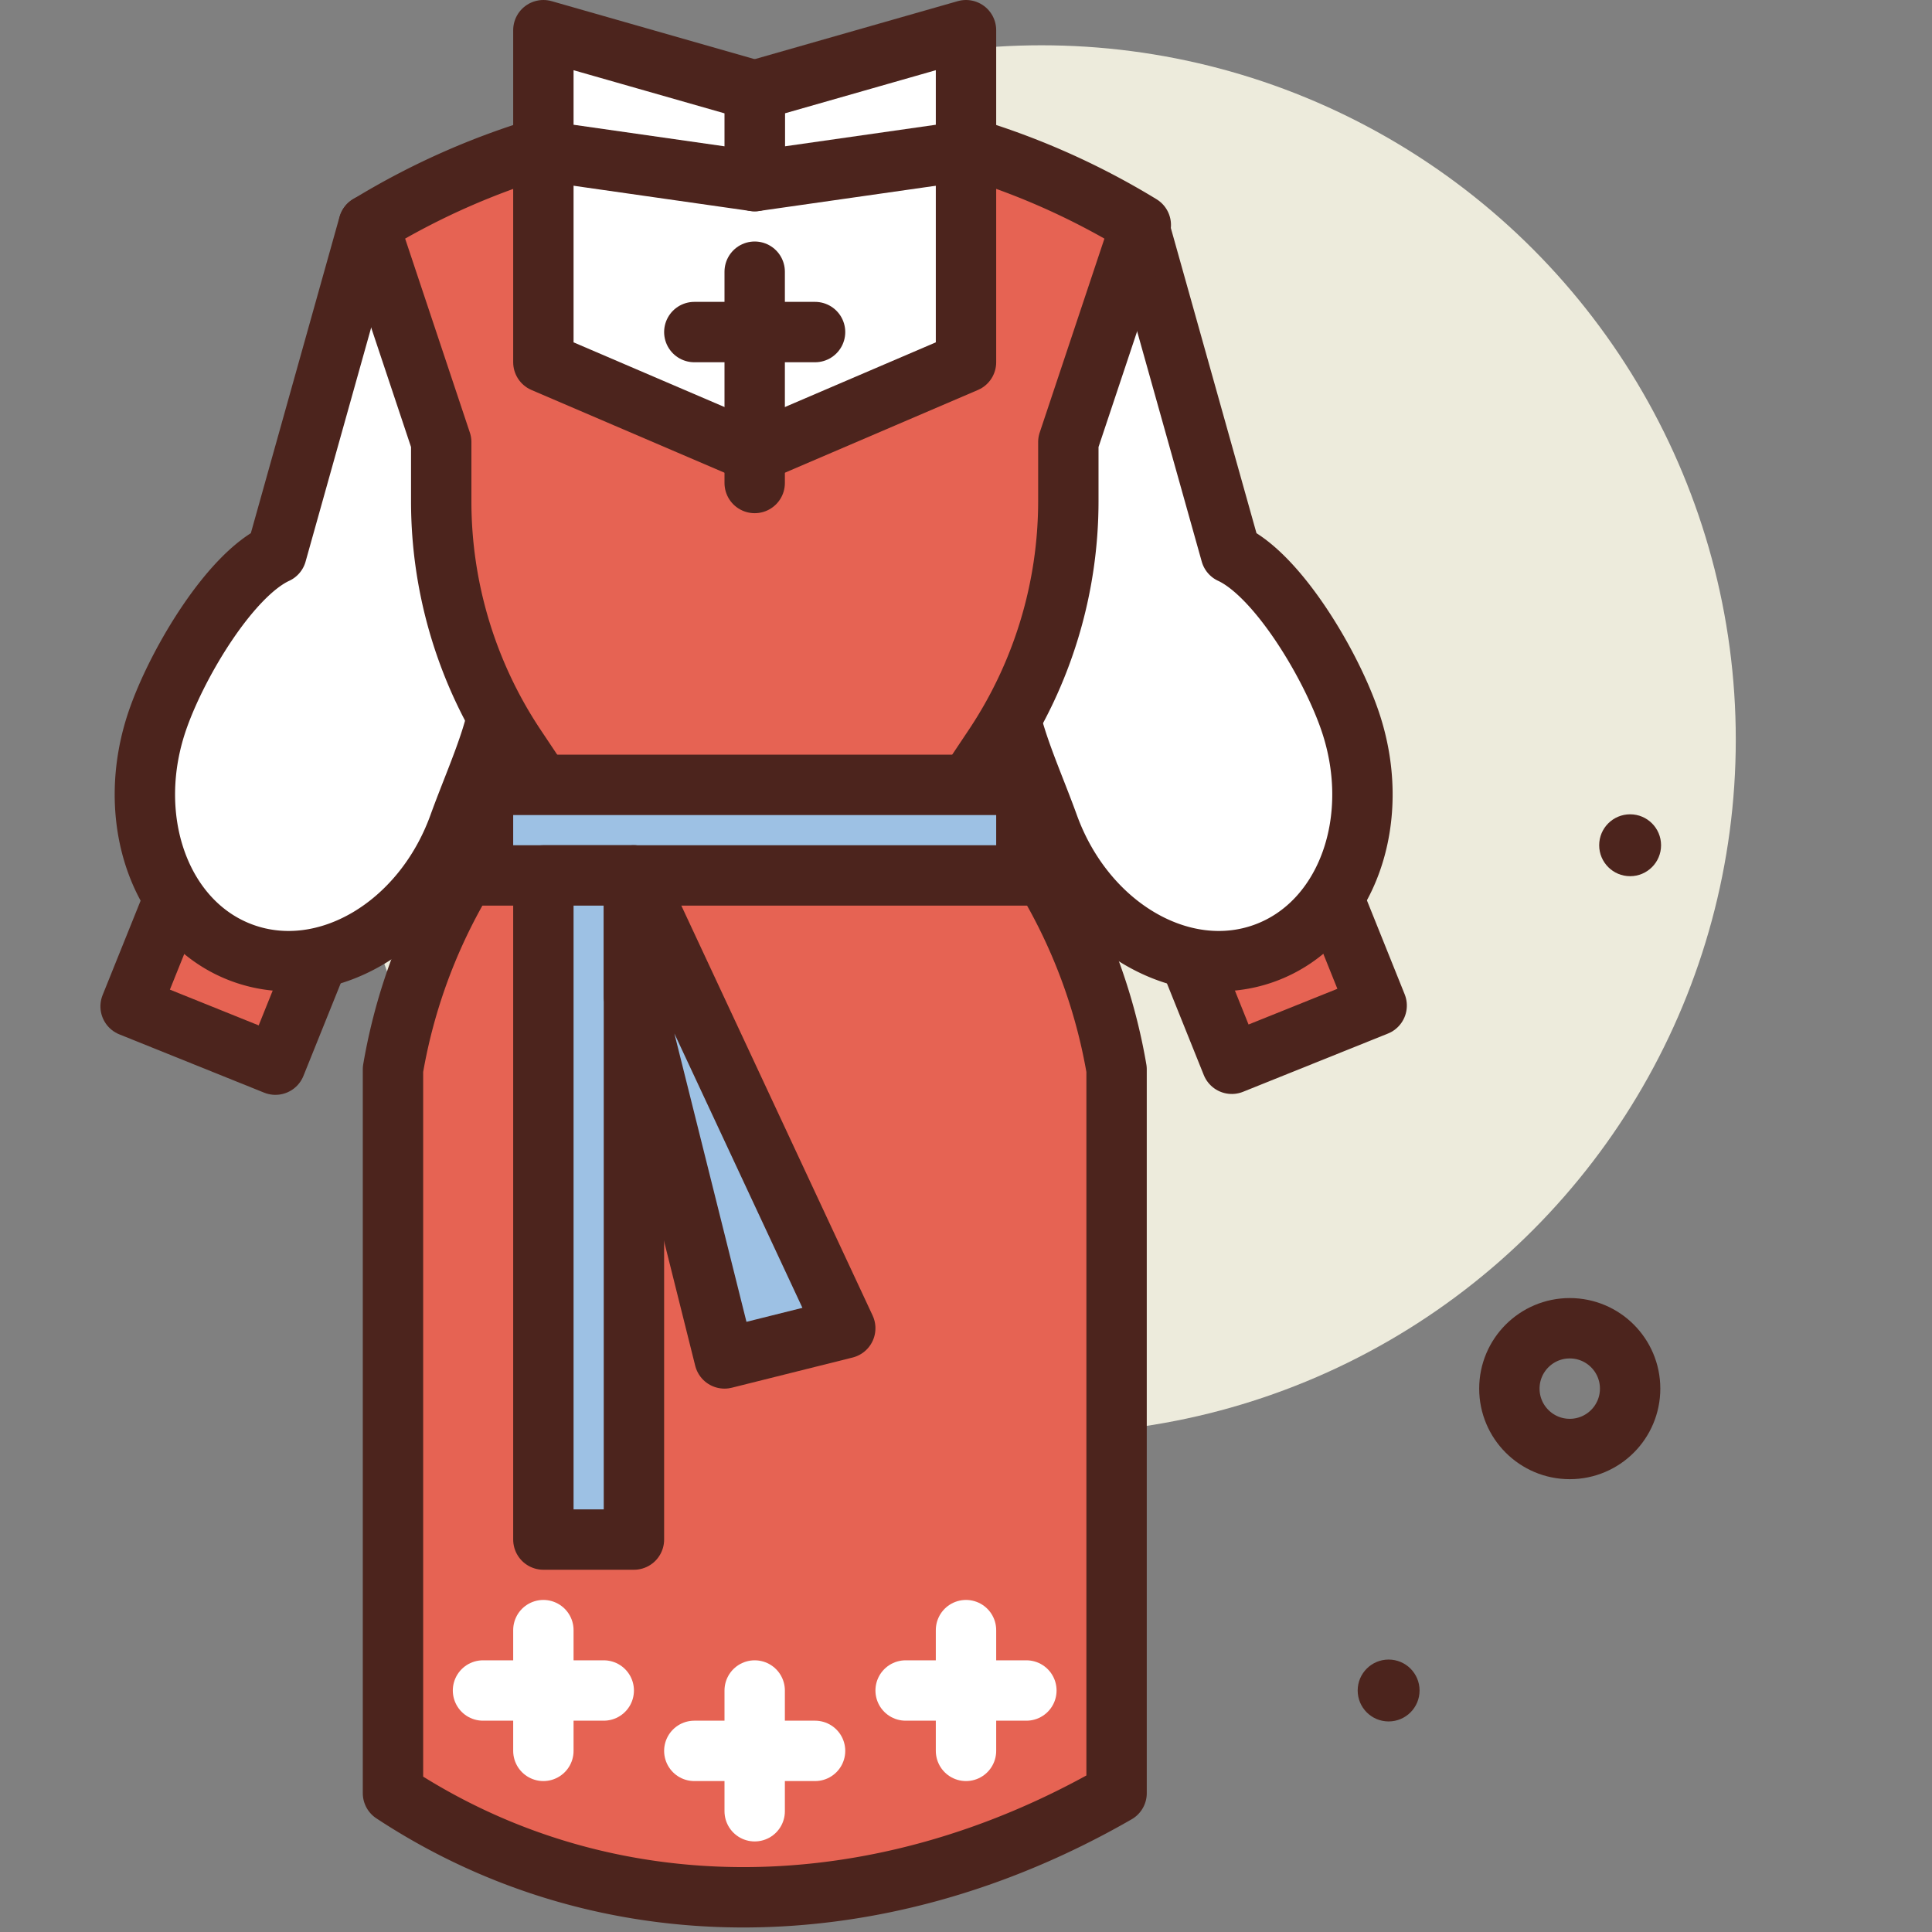
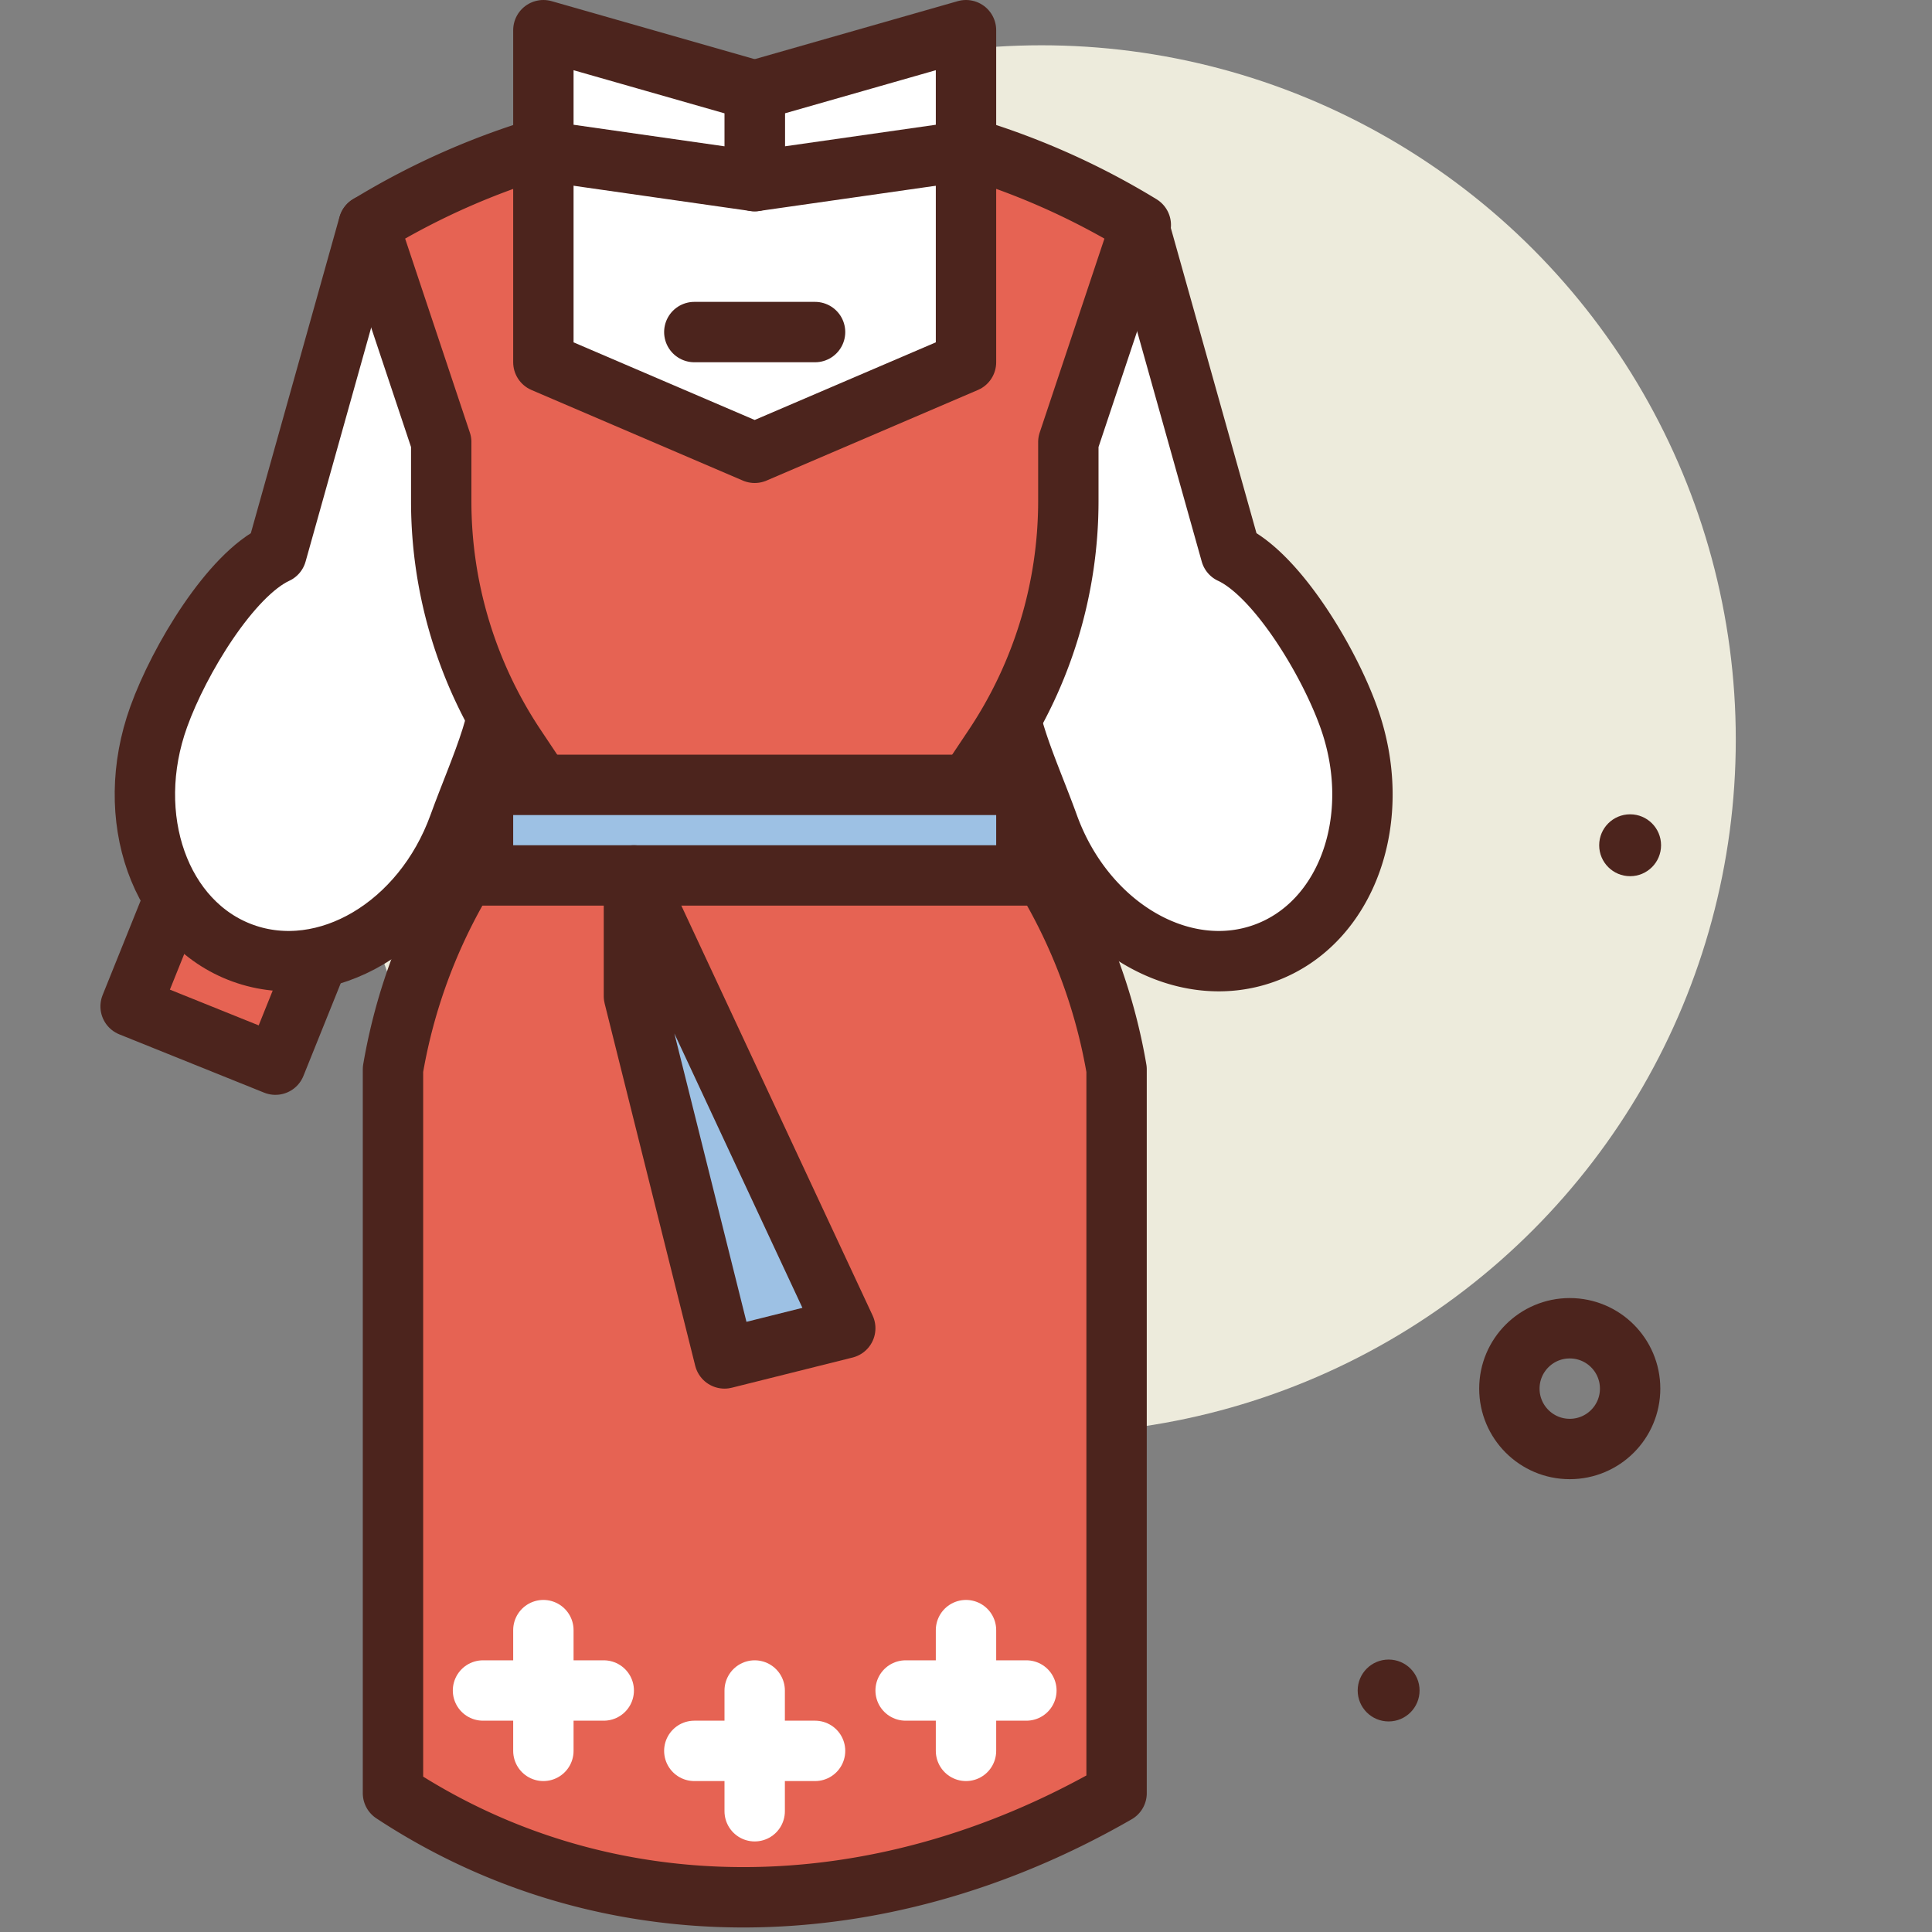
<svg xmlns="http://www.w3.org/2000/svg" width="800px" height="800px" viewBox="0 0 64 64">
  <rect x="0" y="0" width="64" height="64" fill="#808080" stroke="none" />
  <title>costume</title>
  <g id="costume">
    <circle cx="34.5" cy="24.5" r="23" style="fill:#edebdc" />
    <rect x="5.26" y="28.519" width="5.171" height="6" transform="translate(12.338 -0.649) rotate(21.928)" style="fill:#e66353;stroke:#4c241d;stroke-linecap:round;stroke-linejoin:round;stroke-width:2px" />
-     <path d="M16.6,15l-4.39-7.547L9.16,18.333c-1.513.7-3.223,3.524-3.9,5.406-1.207,3.334.04,6.842,2.785,7.836s5.948-.9,7.155-4.236c.721-1.99,1.715-3.924,1.32-5.422a7.945,7.945,0,0,1-.327-2.82Z" style="fill:#ffffff;stroke:#4c241d;stroke-linecap:round;stroke-linejoin:round;stroke-width:2px" />
-     <rect x="39.501" y="28.519" width="5.171" height="6" transform="matrix(-0.928, 0.373, -0.373, -0.928, 92.898, 45.042)" style="fill:#e66353;stroke:#4c241d;stroke-linecap:round;stroke-linejoin:round;stroke-width:2px" />
+     <path d="M16.6,15l-4.39-7.547L9.16,18.333c-1.513.7-3.223,3.524-3.9,5.406-1.207,3.334.04,6.842,2.785,7.836s5.948-.9,7.155-4.236c.721-1.99,1.715-3.924,1.32-5.422Z" style="fill:#ffffff;stroke:#4c241d;stroke-linecap:round;stroke-linejoin:round;stroke-width:2px" />
    <path d="M33.329,15l4.39-7.547,3.053,10.88c1.512.7,3.223,3.524,3.9,5.406,1.207,3.334-.039,6.842-2.784,7.836s-5.949-.9-7.156-4.236c-.721-1.99-1.714-3.924-1.32-5.422a7.923,7.923,0,0,0,.327-2.82Z" style="fill:#ffffff;stroke:#4c241d;stroke-linecap:round;stroke-linejoin:round;stroke-width:2px" />
    <circle cx="54" cy="28" r="1.025" style="fill:#4c241d" />
    <circle cx="46" cy="56" r="1.025" style="fill:#4c241d" />
    <circle cx="52" cy="46" r="2" style="fill:none;stroke:#4c241d;stroke-linecap:round;stroke-linejoin:round;stroke-width:2px" />
    <path d="M35.39,16.606v-1.96l2.4-7.193a24.527,24.527,0,0,0-25.574,0l2.4,7.193v1.96a14.645,14.645,0,0,0,2.459,8.122l.738,1.106a18.462,18.462,0,0,0-4.795,9.591V59.4C20,64,29,64,36.988,59.4V35.425a18.462,18.462,0,0,0-4.8-9.591l.738-1.106A14.645,14.645,0,0,0,35.39,16.606Z" style="fill:#e66353;stroke:#4c241d;stroke-linecap:round;stroke-linejoin:round;stroke-width:2px" />
    <polygon points="32 12 25 15 18 12 18 5 32 5 32 12" style="fill:#ffffff;stroke:#4c241d;stroke-linecap:round;stroke-linejoin:round;stroke-width:2px" />
    <polygon points="32 5 25 6 25 3 32 1 32 5" style="fill:#ffffff;stroke:#4c241d;stroke-linecap:round;stroke-linejoin:round;stroke-width:2px" />
    <polygon points="18 5 25 6 25 3 18 1 18 5" style="fill:#ffffff;stroke:#4c241d;stroke-linecap:round;stroke-linejoin:round;stroke-width:2px" />
    <rect x="16" y="26" width="18" height="3" style="fill:#9dc1e4;stroke:#4c241d;stroke-linecap:round;stroke-linejoin:round;stroke-width:2px" />
-     <rect x="18" y="29" width="3" height="22" style="fill:#9dc1e4;stroke:#4c241d;stroke-linecap:round;stroke-linejoin:round;stroke-width:2px" />
    <polygon points="24 45 21 33 21 29 28 44 24 45" style="fill:#9dc1e4;stroke:#4c241d;stroke-linecap:round;stroke-linejoin:round;stroke-width:2px" />
    <line x1="32" y1="54" x2="32" y2="58" style="fill:none;stroke:#ffffff;stroke-linecap:round;stroke-linejoin:round;stroke-width:2px" />
    <line x1="30" y1="56" x2="34" y2="56" style="fill:none;stroke:#ffffff;stroke-linecap:round;stroke-linejoin:round;stroke-width:2px" />
    <line x1="18" y1="54" x2="18" y2="58" style="fill:none;stroke:#ffffff;stroke-linecap:round;stroke-linejoin:round;stroke-width:2px" />
    <line x1="16" y1="56" x2="20" y2="56" style="fill:none;stroke:#ffffff;stroke-linecap:round;stroke-linejoin:round;stroke-width:2px" />
    <line x1="25" y1="56" x2="25" y2="60" style="fill:none;stroke:#ffffff;stroke-linecap:round;stroke-linejoin:round;stroke-width:2px" />
    <line x1="23" y1="58" x2="27" y2="58" style="fill:none;stroke:#ffffff;stroke-linecap:round;stroke-linejoin:round;stroke-width:2px" />
-     <line x1="25" y1="9" x2="25" y2="16" style="fill:none;stroke:#4c241d;stroke-linecap:round;stroke-linejoin:round;stroke-width:2px" />
    <line x1="23" y1="11" x2="27" y2="11" style="fill:none;stroke:#4c241d;stroke-linecap:round;stroke-linejoin:round;stroke-width:2px" />
  </g>
</svg>